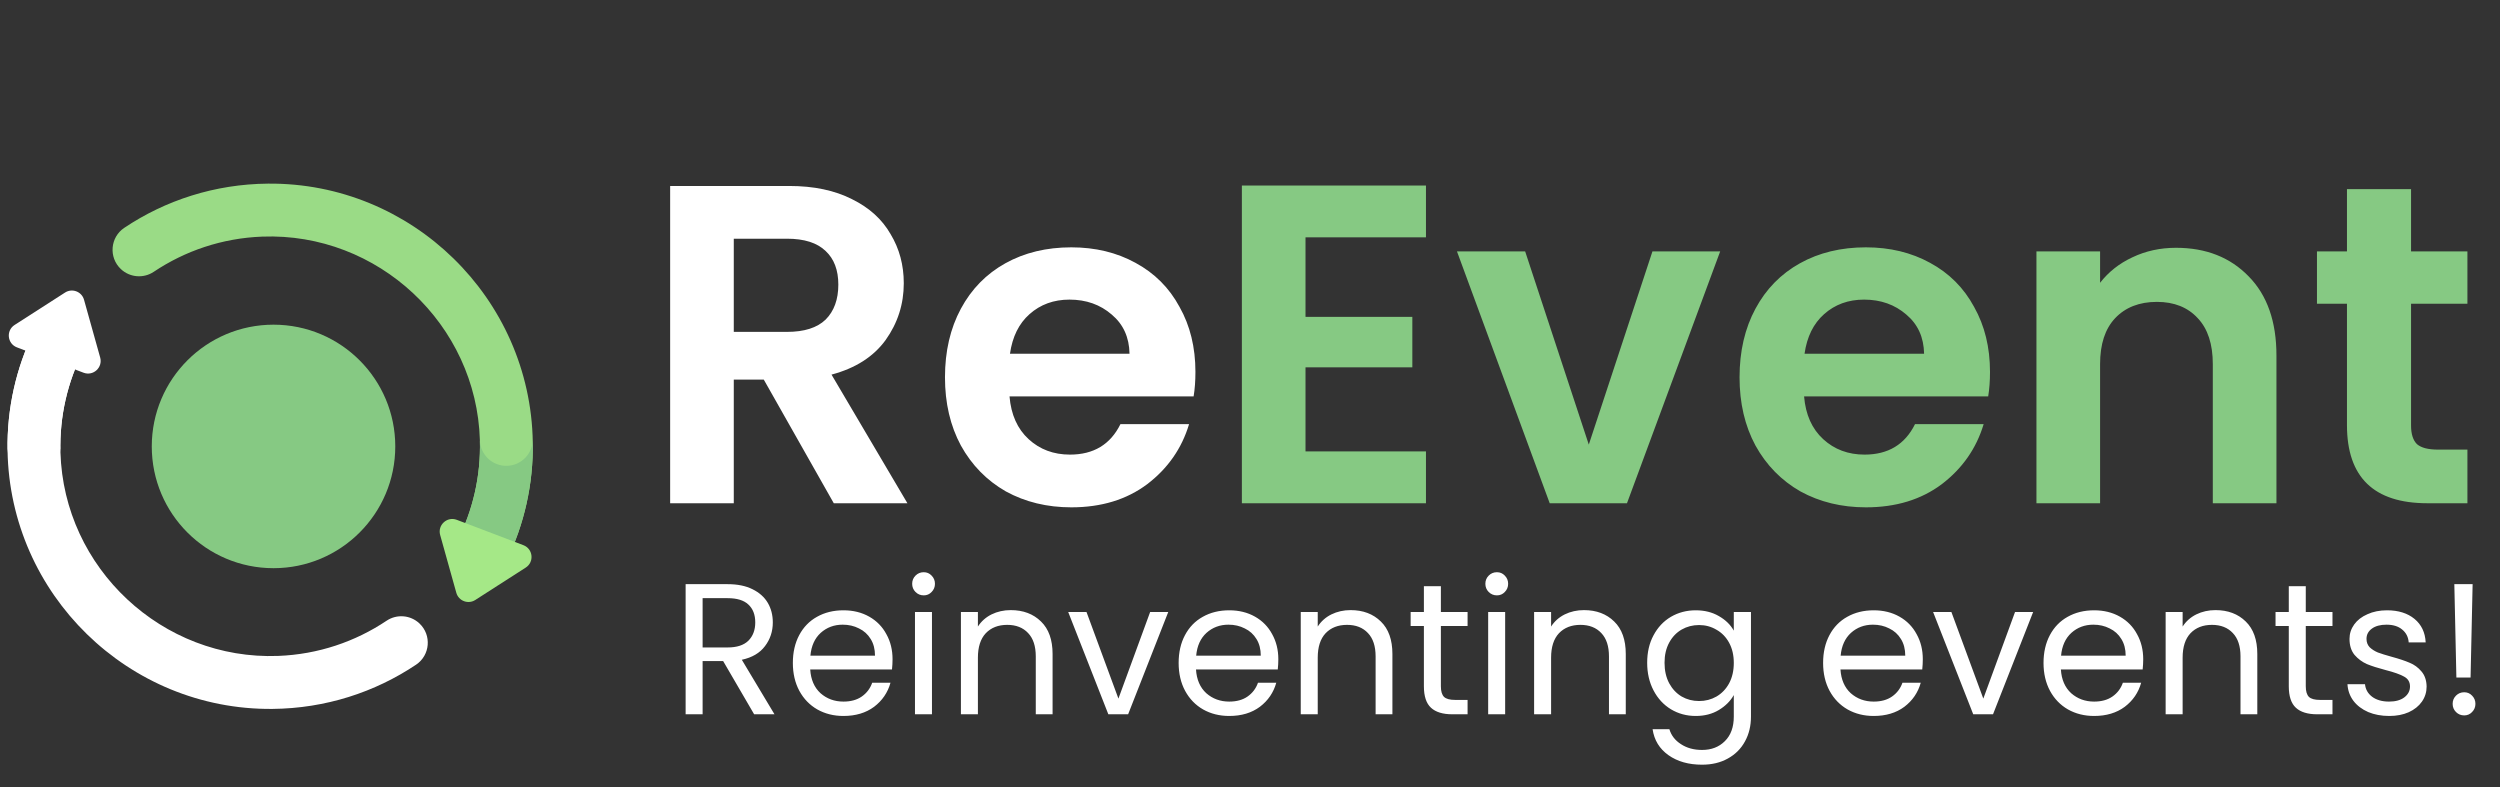
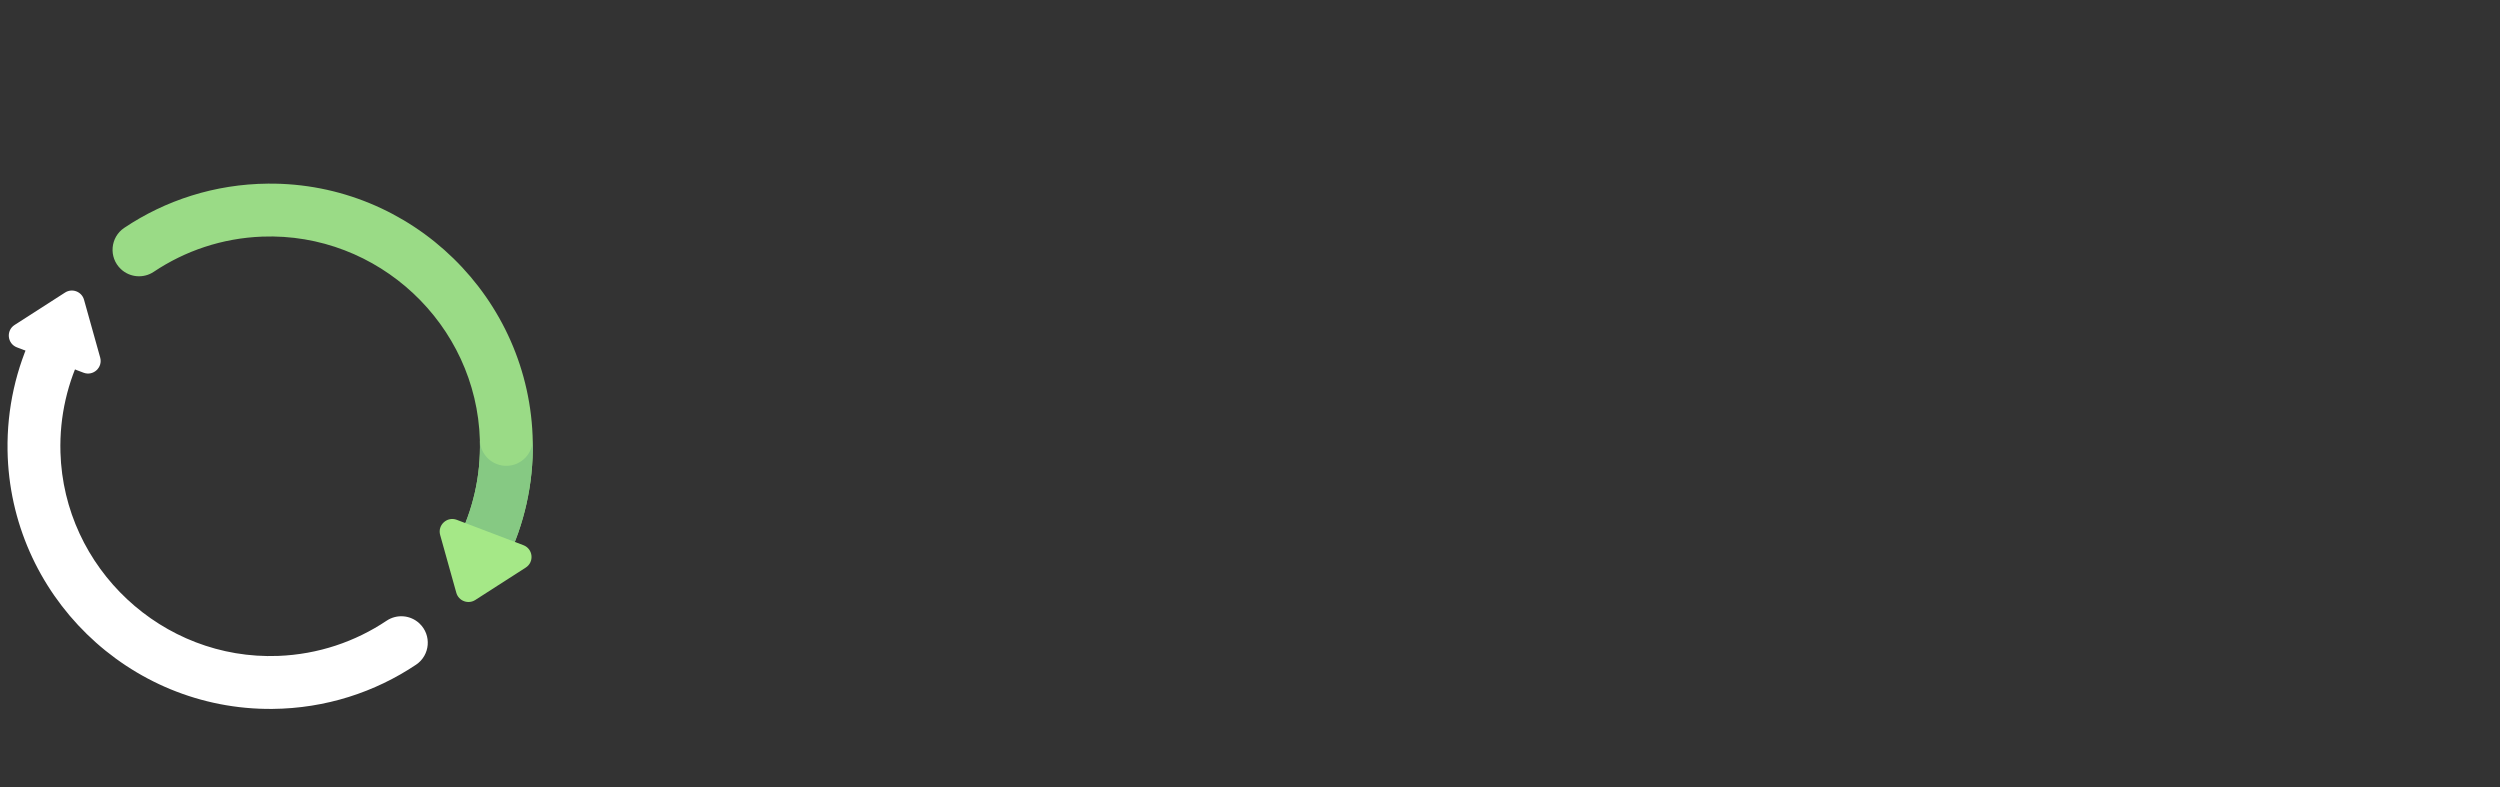
<svg xmlns="http://www.w3.org/2000/svg" width="308" height="97" viewBox="0 0 308 97" fill="none">
  <rect x="0" y="0" width="308" height="97" fill="#333333" stroke="none" />
-   <path d="M102.722 62L94.098 46.768H90.402V62H82.562V22.912H97.234C100.258 22.912 102.834 23.453 104.962 24.536C107.09 25.581 108.677 27.019 109.722 28.848C110.805 30.64 111.346 32.656 111.346 34.896C111.346 37.472 110.599 39.805 109.106 41.896C107.613 43.949 105.391 45.368 102.442 46.152L111.794 62H102.722ZM90.402 40.888H96.954C99.082 40.888 100.669 40.384 101.714 39.376C102.759 38.331 103.282 36.893 103.282 35.064C103.282 33.272 102.759 31.891 101.714 30.92C100.669 29.912 99.082 29.408 96.954 29.408H90.402V40.888ZM147.277 45.816C147.277 46.936 147.202 47.944 147.053 48.84H124.373C124.56 51.08 125.344 52.835 126.725 54.104C128.106 55.373 129.805 56.008 131.821 56.008C134.733 56.008 136.805 54.757 138.037 52.256H146.493C145.597 55.243 143.88 57.707 141.341 59.648C138.802 61.552 135.685 62.504 131.989 62.504C129.002 62.504 126.314 61.851 123.925 60.544C121.573 59.2 119.725 57.315 118.381 54.888C117.074 52.461 116.421 49.661 116.421 46.488C116.421 43.277 117.074 40.459 118.381 38.032C119.688 35.605 121.517 33.739 123.869 32.432C126.221 31.125 128.928 30.472 131.989 30.472C134.938 30.472 137.57 31.107 139.885 32.376C142.237 33.645 144.048 35.456 145.317 37.808C146.624 40.123 147.277 42.792 147.277 45.816ZM139.157 43.576C139.12 41.56 138.392 39.955 136.973 38.76C135.554 37.528 133.818 36.912 131.765 36.912C129.824 36.912 128.181 37.509 126.837 38.704C125.53 39.861 124.728 41.485 124.429 43.576H139.157Z" fill="white" />
-   <path d="M160.839 29.24V39.04H174V45.256H160.839V55.616H175.68V62H152.999V22.856H175.68V29.24H160.839ZM195.74 54.776L203.58 30.976H211.924L200.444 62H190.924L179.5 30.976H187.9L195.74 54.776ZM245.168 45.816C245.168 46.936 245.093 47.944 244.944 48.84H222.264C222.45 51.08 223.234 52.835 224.616 54.104C225.997 55.373 227.696 56.008 229.712 56.008C232.624 56.008 234.696 54.757 235.928 52.256H244.384C243.488 55.243 241.77 57.707 239.232 59.648C236.693 61.552 233.576 62.504 229.88 62.504C226.893 62.504 224.205 61.851 221.816 60.544C219.464 59.2 217.616 57.315 216.272 54.888C214.965 52.461 214.312 49.661 214.312 46.488C214.312 43.277 214.965 40.459 216.272 38.032C217.578 35.605 219.408 33.739 221.76 32.432C224.112 31.125 226.818 30.472 229.88 30.472C232.829 30.472 235.461 31.107 237.776 32.376C240.128 33.645 241.938 35.456 243.208 37.808C244.514 40.123 245.168 42.792 245.168 45.816ZM237.048 43.576C237.01 41.56 236.282 39.955 234.864 38.76C233.445 37.528 231.709 36.912 229.656 36.912C227.714 36.912 226.072 37.509 224.728 38.704C223.421 39.861 222.618 41.485 222.32 43.576H237.048ZM268.082 30.528C271.778 30.528 274.765 31.704 277.042 34.056C279.319 36.371 280.458 39.619 280.458 43.8V62H272.618V44.864C272.618 42.4 272.002 40.515 270.77 39.208C269.538 37.864 267.858 37.192 265.73 37.192C263.565 37.192 261.847 37.864 260.578 39.208C259.346 40.515 258.73 42.4 258.73 44.864V62H250.89V30.976H258.73V34.84C259.775 33.496 261.101 32.451 262.706 31.704C264.349 30.92 266.141 30.528 268.082 30.528ZM297.042 37.416V52.424C297.042 53.469 297.284 54.235 297.77 54.72C298.292 55.168 299.151 55.392 300.346 55.392H303.986V62H299.058C292.45 62 289.146 58.789 289.146 52.368V37.416H285.45V30.976H289.146V23.304H297.042V30.976H303.986V37.416H297.042Z" fill="#86C983" />
-   <path d="M92.91 88L89.092 81.445H86.562V88H84.469V71.969H89.644C90.855 71.969 91.875 72.176 92.703 72.59C93.546 73.004 94.175 73.564 94.589 74.269C95.003 74.974 95.21 75.779 95.21 76.684C95.21 77.788 94.888 78.762 94.244 79.605C93.615 80.448 92.665 81.008 91.392 81.284L95.417 88H92.91ZM86.562 79.766H89.644C90.779 79.766 91.63 79.49 92.197 78.938C92.764 78.371 93.048 77.619 93.048 76.684C93.048 75.733 92.764 74.997 92.197 74.476C91.645 73.955 90.794 73.694 89.644 73.694H86.562V79.766ZM109.962 81.215C109.962 81.614 109.939 82.035 109.893 82.48H99.819C99.896 83.722 100.317 84.696 101.084 85.401C101.866 86.091 102.809 86.436 103.913 86.436C104.818 86.436 105.569 86.229 106.167 85.815C106.78 85.386 107.21 84.818 107.455 84.113H109.709C109.372 85.324 108.697 86.313 107.685 87.08C106.673 87.831 105.416 88.207 103.913 88.207C102.717 88.207 101.644 87.939 100.693 87.402C99.758 86.865 99.022 86.106 98.485 85.125C97.948 84.128 97.68 82.978 97.68 81.675C97.68 80.372 97.941 79.229 98.462 78.248C98.984 77.267 99.712 76.515 100.647 75.994C101.598 75.457 102.686 75.189 103.913 75.189C105.109 75.189 106.167 75.45 107.087 75.971C108.007 76.492 108.712 77.213 109.203 78.133C109.709 79.038 109.962 80.065 109.962 81.215ZM107.8 80.778C107.8 79.981 107.624 79.298 107.271 78.731C106.918 78.148 106.435 77.711 105.822 77.42C105.224 77.113 104.557 76.96 103.821 76.96C102.763 76.96 101.858 77.297 101.107 77.972C100.371 78.647 99.95 79.582 99.842 80.778H107.8ZM113.806 73.349C113.407 73.349 113.07 73.211 112.794 72.935C112.518 72.659 112.38 72.322 112.38 71.923C112.38 71.524 112.518 71.187 112.794 70.911C113.07 70.635 113.407 70.497 113.806 70.497C114.189 70.497 114.511 70.635 114.772 70.911C115.048 71.187 115.186 71.524 115.186 71.923C115.186 72.322 115.048 72.659 114.772 72.935C114.511 73.211 114.189 73.349 113.806 73.349ZM114.818 75.396V88H112.725V75.396H114.818ZM124.526 75.166C126.059 75.166 127.301 75.634 128.252 76.569C129.203 77.489 129.678 78.823 129.678 80.571V88H127.608V80.87C127.608 79.613 127.294 78.654 126.665 77.995C126.036 77.32 125.178 76.983 124.089 76.983C122.985 76.983 122.103 77.328 121.444 78.018C120.8 78.708 120.478 79.712 120.478 81.031V88H118.385V75.396H120.478V77.19C120.892 76.546 121.452 76.048 122.157 75.695C122.878 75.342 123.667 75.166 124.526 75.166ZM137.789 86.068L141.699 75.396H143.93L138.985 88H136.547L131.602 75.396H133.856L137.789 86.068ZM157.49 81.215C157.49 81.614 157.467 82.035 157.421 82.48H147.347C147.423 83.722 147.845 84.696 148.612 85.401C149.394 86.091 150.337 86.436 151.441 86.436C152.345 86.436 153.097 86.229 153.695 85.815C154.308 85.386 154.737 84.818 154.983 84.113H157.237C156.899 85.324 156.225 86.313 155.213 87.08C154.201 87.831 152.943 88.207 151.441 88.207C150.245 88.207 149.171 87.939 148.221 87.402C147.285 86.865 146.549 86.106 146.013 85.125C145.476 84.128 145.208 82.978 145.208 81.675C145.208 80.372 145.468 79.229 145.99 78.248C146.511 77.267 147.239 76.515 148.175 75.994C149.125 75.457 150.214 75.189 151.441 75.189C152.637 75.189 153.695 75.45 154.615 75.971C155.535 76.492 156.24 77.213 156.731 78.133C157.237 79.038 157.49 80.065 157.49 81.215ZM155.328 80.778C155.328 79.981 155.151 79.298 154.799 78.731C154.446 78.148 153.963 77.711 153.35 77.42C152.752 77.113 152.085 76.96 151.349 76.96C150.291 76.96 149.386 77.297 148.635 77.972C147.899 78.647 147.477 79.582 147.37 80.778H155.328ZM166.393 75.166C167.927 75.166 169.169 75.634 170.119 76.569C171.07 77.489 171.545 78.823 171.545 80.571V88H169.475V80.87C169.475 79.613 169.161 78.654 168.532 77.995C167.904 77.32 167.045 76.983 165.956 76.983C164.852 76.983 163.971 77.328 163.311 78.018C162.667 78.708 162.345 79.712 162.345 81.031V88H160.252V75.396H162.345V77.19C162.759 76.546 163.319 76.048 164.024 75.695C164.745 75.342 165.535 75.166 166.393 75.166ZM177.517 77.121V84.55C177.517 85.163 177.647 85.6 177.908 85.861C178.169 86.106 178.621 86.229 179.265 86.229H180.806V88H178.92C177.755 88 176.881 87.732 176.298 87.195C175.715 86.658 175.424 85.777 175.424 84.55V77.121H173.791V75.396H175.424V72.222H177.517V75.396H180.806V77.121H177.517ZM184.423 73.349C184.024 73.349 183.687 73.211 183.411 72.935C183.135 72.659 182.997 72.322 182.997 71.923C182.997 71.524 183.135 71.187 183.411 70.911C183.687 70.635 184.024 70.497 184.423 70.497C184.806 70.497 185.128 70.635 185.389 70.911C185.665 71.187 185.803 71.524 185.803 71.923C185.803 72.322 185.665 72.659 185.389 72.935C185.128 73.211 184.806 73.349 184.423 73.349ZM185.435 75.396V88H183.342V75.396H185.435ZM195.143 75.166C196.677 75.166 197.919 75.634 198.869 76.569C199.82 77.489 200.295 78.823 200.295 80.571V88H198.225V80.87C198.225 79.613 197.911 78.654 197.282 77.995C196.654 77.32 195.795 76.983 194.706 76.983C193.602 76.983 192.721 77.328 192.061 78.018C191.417 78.708 191.095 79.712 191.095 81.031V88H189.002V75.396H191.095V77.19C191.509 76.546 192.069 76.048 192.774 75.695C193.495 75.342 194.285 75.166 195.143 75.166ZM208.912 75.189C210.001 75.189 210.951 75.427 211.764 75.902C212.592 76.377 213.205 76.975 213.604 77.696V75.396H215.72V88.276C215.72 89.426 215.475 90.446 214.984 91.335C214.493 92.24 213.788 92.945 212.868 93.451C211.963 93.957 210.905 94.21 209.694 94.21C208.038 94.21 206.658 93.819 205.554 93.037C204.45 92.255 203.798 91.189 203.599 89.84H205.669C205.899 90.607 206.374 91.22 207.095 91.68C207.816 92.155 208.682 92.393 209.694 92.393C210.844 92.393 211.779 92.033 212.5 91.312C213.236 90.591 213.604 89.579 213.604 88.276V85.631C213.19 86.367 212.577 86.98 211.764 87.471C210.951 87.962 210.001 88.207 208.912 88.207C207.793 88.207 206.773 87.931 205.853 87.379C204.948 86.827 204.235 86.053 203.714 85.056C203.193 84.059 202.932 82.925 202.932 81.652C202.932 80.364 203.193 79.237 203.714 78.271C204.235 77.29 204.948 76.531 205.853 75.994C206.773 75.457 207.793 75.189 208.912 75.189ZM213.604 81.675C213.604 80.724 213.412 79.896 213.029 79.191C212.646 78.486 212.124 77.949 211.465 77.581C210.821 77.198 210.108 77.006 209.326 77.006C208.544 77.006 207.831 77.19 207.187 77.558C206.543 77.926 206.029 78.463 205.646 79.168C205.263 79.873 205.071 80.701 205.071 81.652C205.071 82.618 205.263 83.461 205.646 84.182C206.029 84.887 206.543 85.432 207.187 85.815C207.831 86.183 208.544 86.367 209.326 86.367C210.108 86.367 210.821 86.183 211.465 85.815C212.124 85.432 212.646 84.887 213.029 84.182C213.412 83.461 213.604 82.626 213.604 81.675ZM236.889 81.215C236.889 81.614 236.866 82.035 236.82 82.48H226.746C226.823 83.722 227.244 84.696 228.011 85.401C228.793 86.091 229.736 86.436 230.84 86.436C231.745 86.436 232.496 86.229 233.094 85.815C233.707 85.386 234.137 84.818 234.382 84.113H236.636C236.299 85.324 235.624 86.313 234.612 87.08C233.6 87.831 232.343 88.207 230.84 88.207C229.644 88.207 228.571 87.939 227.62 87.402C226.685 86.865 225.949 86.106 225.412 85.125C224.875 84.128 224.607 82.978 224.607 81.675C224.607 80.372 224.868 79.229 225.389 78.248C225.91 77.267 226.639 76.515 227.574 75.994C228.525 75.457 229.613 75.189 230.84 75.189C232.036 75.189 233.094 75.45 234.014 75.971C234.934 76.492 235.639 77.213 236.13 78.133C236.636 79.038 236.889 80.065 236.889 81.215ZM234.727 80.778C234.727 79.981 234.551 79.298 234.198 78.731C233.845 78.148 233.362 77.711 232.749 77.42C232.151 77.113 231.484 76.96 230.748 76.96C229.69 76.96 228.785 77.297 228.034 77.972C227.298 78.647 226.876 79.582 226.769 80.778H234.727ZM244.344 86.068L248.254 75.396H250.485L245.54 88H243.102L238.157 75.396H240.411L244.344 86.068ZM264.044 81.215C264.044 81.614 264.021 82.035 263.975 82.48H253.901C253.978 83.722 254.4 84.696 255.166 85.401C255.948 86.091 256.891 86.436 257.995 86.436C258.9 86.436 259.651 86.229 260.249 85.815C260.863 85.386 261.292 84.818 261.537 84.113H263.791C263.454 85.324 262.779 86.313 261.767 87.08C260.755 87.831 259.498 88.207 257.995 88.207C256.799 88.207 255.726 87.939 254.775 87.402C253.84 86.865 253.104 86.106 252.567 85.125C252.031 84.128 251.762 82.978 251.762 81.675C251.762 80.372 252.023 79.229 252.544 78.248C253.066 77.267 253.794 76.515 254.729 75.994C255.68 75.457 256.769 75.189 257.995 75.189C259.191 75.189 260.249 75.45 261.169 75.971C262.089 76.492 262.795 77.213 263.285 78.133C263.791 79.038 264.044 80.065 264.044 81.215ZM261.882 80.778C261.882 79.981 261.706 79.298 261.353 78.731C261.001 78.148 260.518 77.711 259.904 77.42C259.306 77.113 258.639 76.96 257.903 76.96C256.845 76.96 255.941 77.297 255.189 77.972C254.453 78.647 254.032 79.582 253.924 80.778H261.882ZM272.948 75.166C274.481 75.166 275.723 75.634 276.674 76.569C277.625 77.489 278.1 78.823 278.1 80.571V88H276.03V80.87C276.03 79.613 275.716 78.654 275.087 77.995C274.458 77.32 273.6 76.983 272.511 76.983C271.407 76.983 270.525 77.328 269.866 78.018C269.222 78.708 268.9 79.712 268.9 81.031V88H266.807V75.396H268.9V77.19C269.314 76.546 269.874 76.048 270.579 75.695C271.3 75.342 272.089 75.166 272.948 75.166ZM284.072 77.121V84.55C284.072 85.163 284.202 85.6 284.463 85.861C284.723 86.106 285.176 86.229 285.82 86.229H287.361V88H285.475C284.309 88 283.435 87.732 282.853 87.195C282.27 86.658 281.979 85.777 281.979 84.55V77.121H280.346V75.396H281.979V72.222H284.072V75.396H287.361V77.121H284.072ZM294.359 88.207C293.393 88.207 292.526 88.046 291.76 87.724C290.993 87.387 290.387 86.927 289.943 86.344C289.498 85.746 289.253 85.064 289.207 84.297H291.369C291.43 84.926 291.721 85.439 292.243 85.838C292.779 86.237 293.477 86.436 294.336 86.436C295.133 86.436 295.762 86.26 296.222 85.907C296.682 85.554 296.912 85.11 296.912 84.573C296.912 84.021 296.666 83.615 296.176 83.354C295.685 83.078 294.926 82.81 293.899 82.549C292.963 82.304 292.197 82.058 291.599 81.813C291.016 81.552 290.51 81.177 290.081 80.686C289.667 80.18 289.46 79.521 289.46 78.708C289.46 78.064 289.651 77.474 290.035 76.937C290.418 76.4 290.962 75.979 291.668 75.672C292.373 75.35 293.178 75.189 294.083 75.189C295.478 75.189 296.605 75.542 297.464 76.247C298.322 76.952 298.782 77.918 298.844 79.145H296.751C296.705 78.486 296.436 77.957 295.946 77.558C295.47 77.159 294.826 76.96 294.014 76.96C293.262 76.96 292.664 77.121 292.22 77.443C291.775 77.765 291.553 78.187 291.553 78.708C291.553 79.122 291.683 79.467 291.944 79.743C292.22 80.004 292.557 80.218 292.956 80.387C293.37 80.54 293.937 80.717 294.658 80.916C295.562 81.161 296.298 81.407 296.866 81.652C297.433 81.882 297.916 82.235 298.315 82.71C298.729 83.185 298.943 83.806 298.959 84.573C298.959 85.263 298.767 85.884 298.384 86.436C298 86.988 297.456 87.425 296.751 87.747C296.061 88.054 295.263 88.207 294.359 88.207ZM304.627 71.969L304.374 83.469H302.626L302.373 71.969H304.627ZM303.592 88.138C303.194 88.138 302.856 88 302.58 87.724C302.304 87.448 302.166 87.111 302.166 86.712C302.166 86.313 302.304 85.976 302.58 85.7C302.856 85.424 303.194 85.286 303.592 85.286C303.976 85.286 304.298 85.424 304.558 85.7C304.834 85.976 304.972 86.313 304.972 86.712C304.972 87.111 304.834 87.448 304.558 87.724C304.298 88 303.976 88.138 303.592 88.138Z" fill="white" />
  <g clip-path="url(#clip0_589_1685)">
    <path d="M7.448 55.731C7.318 51.246 8.345 46.992 10.257 43.254L4.134 40.923C2.004 45.33 0.845 50.285 0.93 55.502C1.221 73.223 15.832 87.494 33.555 87.338C40.123 87.28 46.199 85.277 51.258 81.891C52.997 80.727 53.201 78.247 51.678 76.811C50.571 75.766 48.89 75.628 47.625 76.475C43.783 79.048 39.209 80.622 34.266 80.809C19.998 81.349 7.863 70.003 7.448 55.731Z" fill="white" />
-     <path d="M4.134 40.923C2.004 45.33 0.845 50.285 0.931 55.502C0.932 55.607 0.937 55.711 0.94 55.816C0.944 54.066 2.338 52.623 4.1 52.572C5.897 52.52 7.396 53.934 7.448 55.731L7.448 55.731C7.318 51.246 8.345 46.992 10.257 43.254L4.134 40.923Z" fill="white" />
    <path d="M18.944 33.486C22.786 30.913 27.36 29.339 32.303 29.151C46.57 28.611 58.707 39.958 59.121 54.23C59.252 58.715 58.224 62.969 56.312 66.707L62.435 69.037C64.565 64.63 65.724 59.676 65.639 54.459C65.349 36.737 50.737 22.466 33.014 22.623C26.446 22.681 20.37 24.683 15.311 28.069C13.572 29.233 13.369 31.714 14.891 33.15C15.998 34.194 17.679 34.333 18.944 33.486Z" fill="#9ADB86" />
    <path d="M59.121 54.23C59.252 58.715 58.224 62.969 56.312 66.707L62.435 69.037C64.565 64.63 65.724 59.676 65.639 54.459C65.637 54.354 65.632 54.25 65.63 54.145C65.625 55.895 64.232 57.338 62.47 57.389C60.673 57.441 59.173 56.027 59.121 54.23C59.121 54.23 59.121 54.23 59.121 54.23Z" fill="#86C983" />
    <path d="M64.771 69.926L58.554 73.919C57.674 74.484 56.499 74.036 56.217 73.029L54.228 65.914C53.884 64.685 55.085 63.589 56.277 64.043L64.484 67.166C65.676 67.62 65.844 69.237 64.771 69.926Z" fill="#A5E887" />
    <path d="M1.798 40.035L8.015 36.042C8.895 35.477 10.07 35.924 10.352 36.931L12.342 44.047C12.685 45.275 11.484 46.372 10.292 45.918L2.085 42.795C0.893 42.341 0.725 40.724 1.798 40.035Z" fill="white" />
-     <circle cx="33.698" cy="55" r="15" fill="#86C983" />
  </g>
  <defs>
    <clipPath id="clip0_589_1685">
      <rect width="64.716" height="64.716" fill="white" transform="translate(66.569 86.385) rotate(178.335)" />
    </clipPath>
  </defs>
</svg>